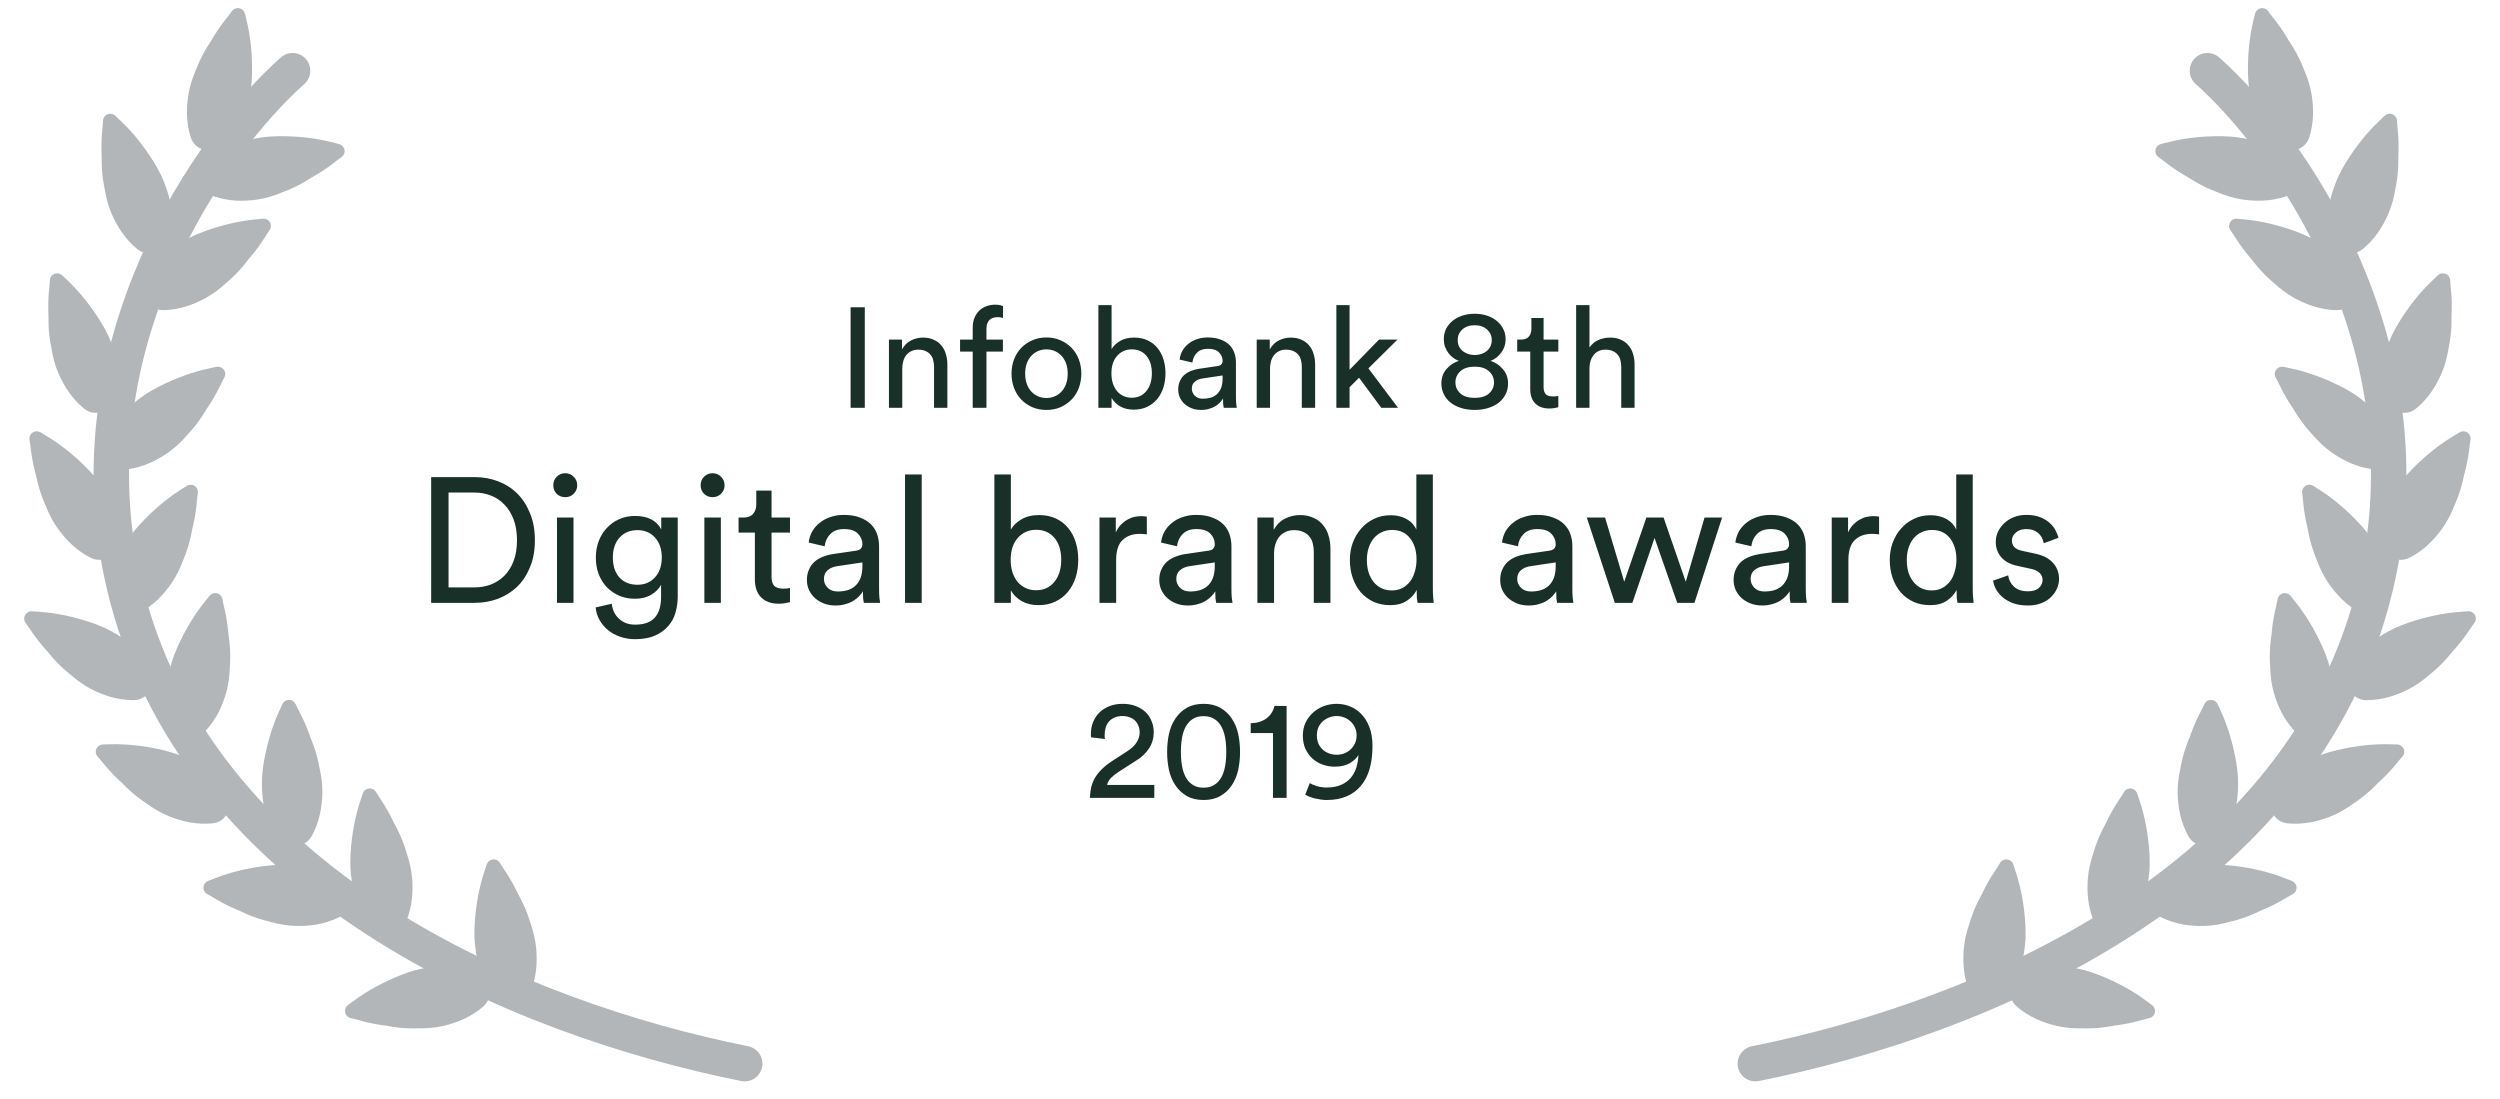
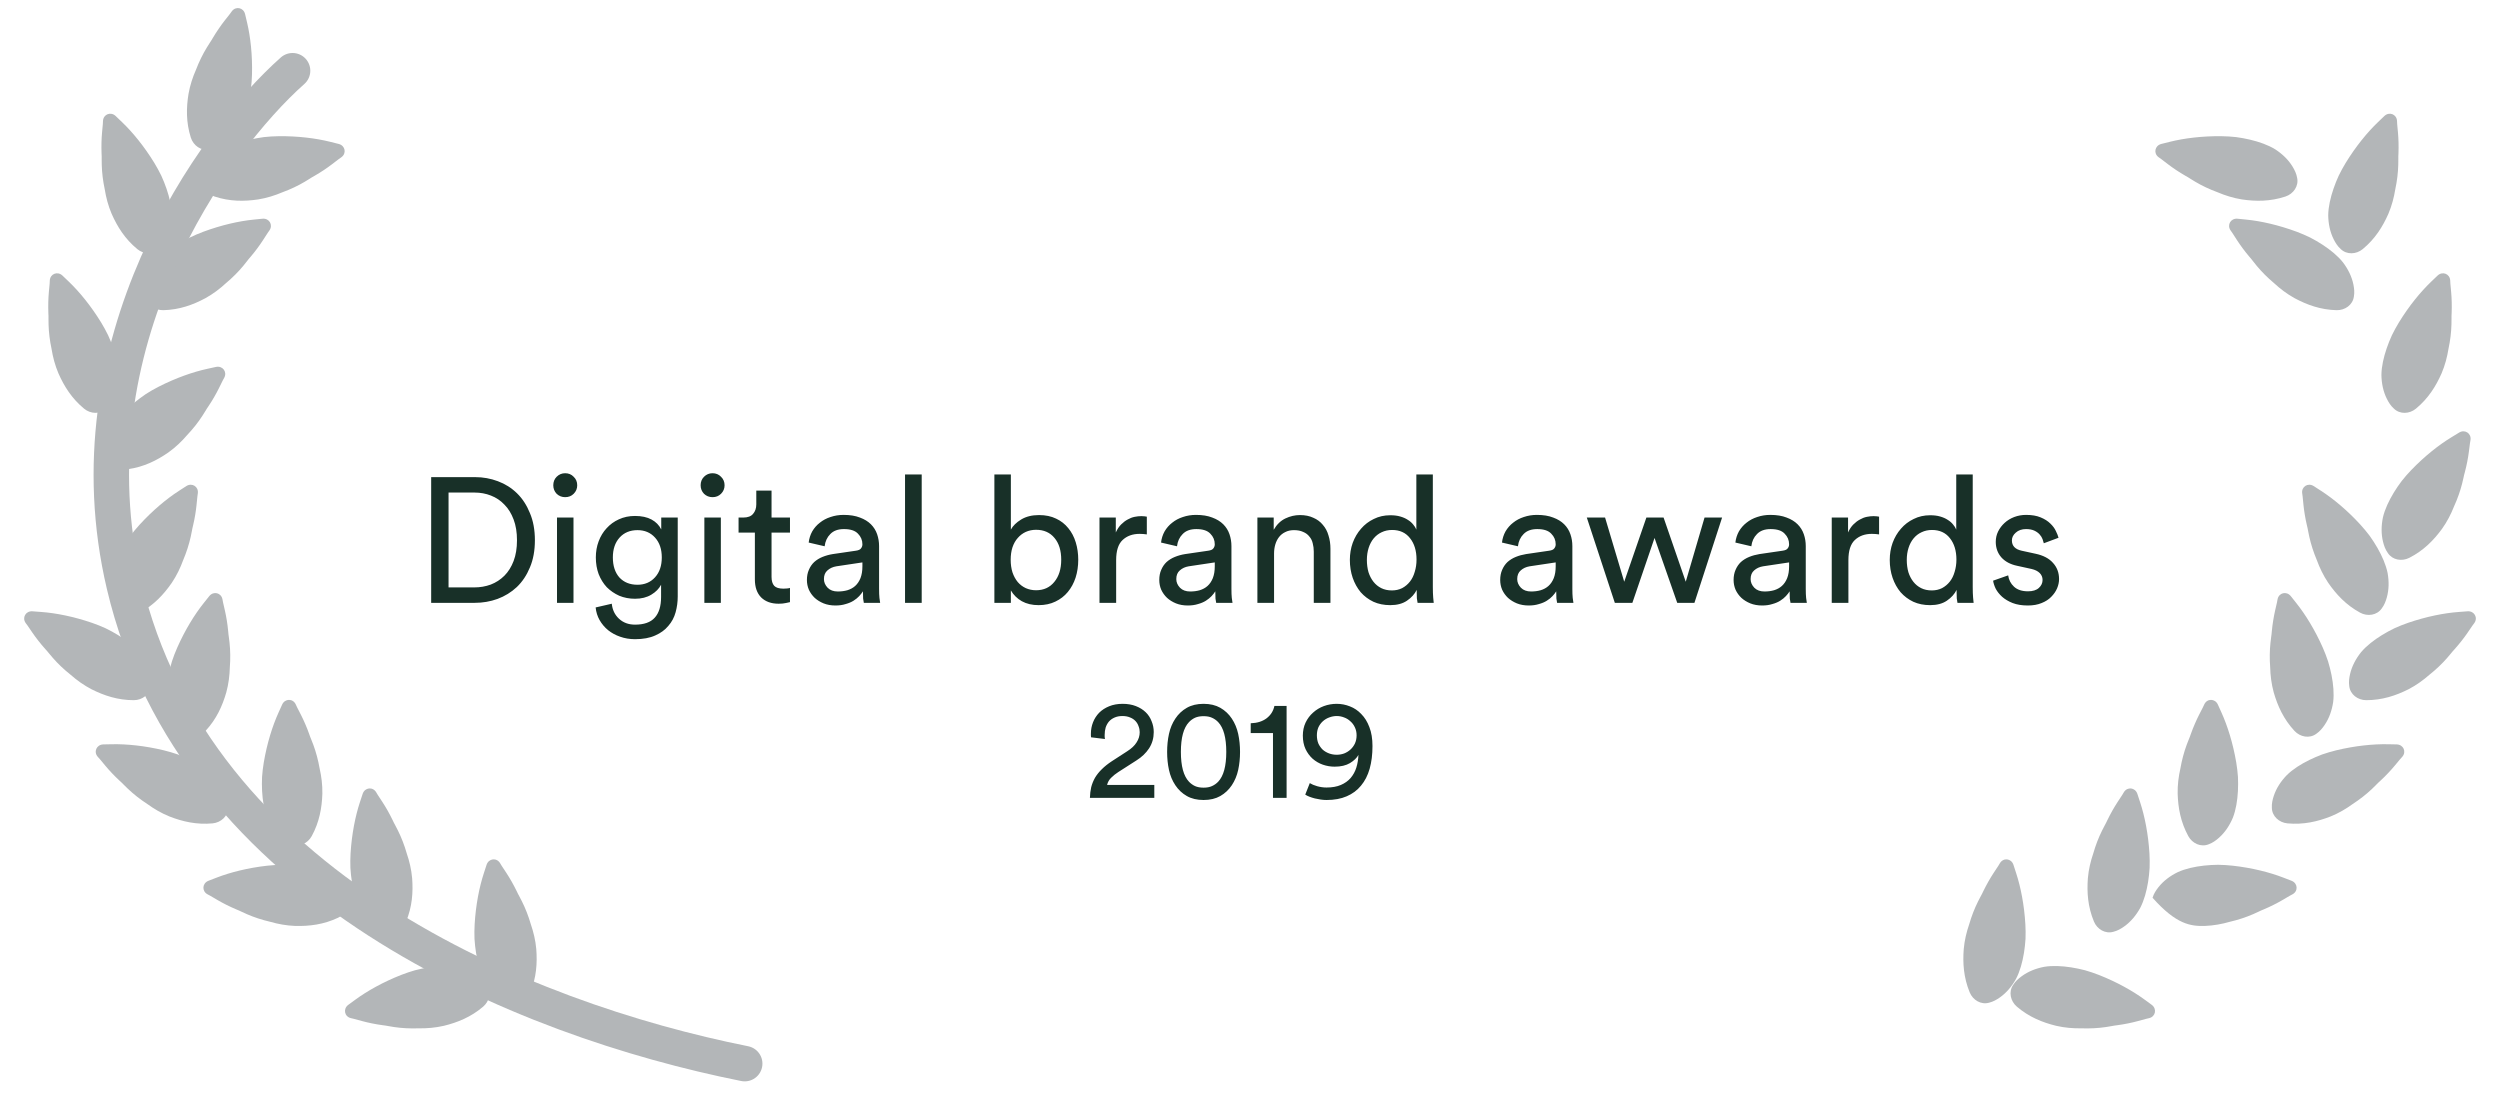
<svg xmlns="http://www.w3.org/2000/svg" width="141" height="62" viewBox="0 0 141 62" fill="none">
-   <path d="M47.974 23V17.328H48.774V23H47.974ZM50.888 23H50.136V19.152H50.872V19.704C51.011 19.464 51.187 19.293 51.4 19.192C51.613 19.091 51.832 19.04 52.056 19.04C52.285 19.04 52.485 19.08 52.656 19.16C52.832 19.235 52.976 19.341 53.088 19.48C53.205 19.613 53.291 19.773 53.344 19.96C53.403 20.147 53.432 20.347 53.432 20.56V23H52.68V20.688C52.68 20.555 52.664 20.429 52.632 20.312C52.605 20.195 52.555 20.093 52.48 20.008C52.411 19.917 52.317 19.848 52.2 19.8C52.088 19.747 51.949 19.72 51.784 19.72C51.635 19.72 51.504 19.749 51.392 19.808C51.28 19.861 51.187 19.936 51.112 20.032C51.037 20.128 50.981 20.24 50.944 20.368C50.907 20.496 50.888 20.632 50.888 20.776V23ZM55.636 19.832V23H54.86V19.832H54.148V19.152H54.86V18.504C54.86 18.291 54.892 18.101 54.956 17.936C55.026 17.771 55.116 17.632 55.228 17.52C55.346 17.408 55.479 17.325 55.628 17.272C55.783 17.213 55.948 17.184 56.124 17.184C56.252 17.184 56.354 17.195 56.428 17.216C56.508 17.237 56.556 17.253 56.572 17.264V17.936C56.551 17.925 56.514 17.915 56.46 17.904C56.412 17.893 56.34 17.888 56.244 17.888C56.18 17.888 56.111 17.899 56.036 17.92C55.967 17.936 55.9 17.968 55.836 18.016C55.778 18.064 55.73 18.131 55.692 18.216C55.655 18.301 55.636 18.411 55.636 18.544V19.152H56.564V19.832H55.636ZM59.019 22.448C59.178 22.448 59.331 22.419 59.474 22.36C59.618 22.301 59.746 22.213 59.858 22.096C59.971 21.979 60.059 21.835 60.123 21.664C60.187 21.493 60.218 21.296 60.218 21.072C60.218 20.848 60.187 20.653 60.123 20.488C60.059 20.317 59.971 20.173 59.858 20.056C59.746 19.939 59.618 19.851 59.474 19.792C59.331 19.733 59.178 19.704 59.019 19.704C58.858 19.704 58.706 19.733 58.562 19.792C58.419 19.851 58.291 19.939 58.178 20.056C58.066 20.173 57.978 20.317 57.914 20.488C57.85 20.653 57.819 20.848 57.819 21.072C57.819 21.296 57.85 21.493 57.914 21.664C57.978 21.835 58.066 21.979 58.178 22.096C58.291 22.213 58.419 22.301 58.562 22.36C58.706 22.419 58.858 22.448 59.019 22.448ZM59.019 19.032C59.306 19.032 59.571 19.085 59.81 19.192C60.05 19.293 60.258 19.435 60.434 19.616C60.611 19.797 60.746 20.013 60.843 20.264C60.938 20.509 60.986 20.779 60.986 21.072C60.986 21.365 60.938 21.637 60.843 21.888C60.746 22.139 60.611 22.355 60.434 22.536C60.258 22.717 60.05 22.861 59.81 22.968C59.571 23.069 59.306 23.12 59.019 23.12C58.73 23.12 58.467 23.069 58.227 22.968C57.986 22.861 57.779 22.717 57.602 22.536C57.426 22.355 57.291 22.139 57.194 21.888C57.099 21.637 57.05 21.365 57.05 21.072C57.05 20.779 57.099 20.509 57.194 20.264C57.291 20.013 57.426 19.797 57.602 19.616C57.779 19.435 57.986 19.293 58.227 19.192C58.467 19.085 58.73 19.032 59.019 19.032ZM61.949 23V17.208H62.693V19.696C62.783 19.525 62.938 19.373 63.157 19.24C63.375 19.107 63.645 19.04 63.965 19.04C64.258 19.04 64.514 19.093 64.733 19.2C64.951 19.301 65.135 19.445 65.285 19.632C65.434 19.813 65.546 20.027 65.621 20.272C65.695 20.517 65.733 20.779 65.733 21.056C65.733 21.344 65.693 21.613 65.613 21.864C65.533 22.109 65.415 22.325 65.261 22.512C65.111 22.693 64.925 22.837 64.701 22.944C64.482 23.051 64.229 23.104 63.941 23.104C63.653 23.104 63.402 23.045 63.189 22.928C62.981 22.811 62.815 22.648 62.693 22.44V23H61.949ZM64.965 21.056C64.965 20.64 64.863 20.312 64.661 20.072C64.458 19.827 64.181 19.704 63.829 19.704C63.663 19.704 63.509 19.736 63.365 19.8C63.226 19.864 63.106 19.955 63.005 20.072C62.903 20.184 62.823 20.325 62.765 20.496C62.711 20.661 62.685 20.848 62.685 21.056C62.685 21.264 62.711 21.453 62.765 21.624C62.823 21.795 62.903 21.941 63.005 22.064C63.106 22.181 63.226 22.272 63.365 22.336C63.509 22.4 63.663 22.432 63.829 22.432C64.175 22.432 64.45 22.307 64.653 22.056C64.861 21.805 64.965 21.472 64.965 21.056ZM66.451 21.968C66.451 21.797 66.48 21.645 66.539 21.512C66.597 21.373 66.677 21.256 66.779 21.16C66.885 21.064 67.011 20.987 67.155 20.928C67.299 20.869 67.453 20.827 67.619 20.8L68.659 20.648C68.776 20.632 68.853 20.597 68.891 20.544C68.933 20.491 68.955 20.429 68.955 20.36C68.955 20.173 68.888 20.013 68.755 19.88C68.627 19.741 68.416 19.672 68.123 19.672C67.856 19.672 67.651 19.747 67.507 19.896C67.363 20.04 67.277 20.224 67.251 20.448L66.531 20.28C66.552 20.099 66.605 19.931 66.691 19.776C66.781 19.621 66.896 19.491 67.035 19.384C67.173 19.272 67.333 19.187 67.515 19.128C67.701 19.064 67.899 19.032 68.107 19.032C68.395 19.032 68.64 19.072 68.843 19.152C69.045 19.227 69.211 19.328 69.339 19.456C69.467 19.584 69.56 19.733 69.619 19.904C69.677 20.075 69.707 20.253 69.707 20.44V22.368C69.707 22.539 69.712 22.675 69.723 22.776C69.733 22.877 69.744 22.952 69.755 23H69.019C69.008 22.952 68.997 22.888 68.987 22.808C68.981 22.728 68.979 22.619 68.979 22.48C68.936 22.549 68.88 22.621 68.811 22.696C68.741 22.771 68.656 22.84 68.555 22.904C68.453 22.968 68.333 23.019 68.195 23.056C68.061 23.099 67.909 23.12 67.739 23.12C67.541 23.12 67.363 23.088 67.203 23.024C67.048 22.96 66.915 22.877 66.803 22.776C66.691 22.669 66.603 22.547 66.539 22.408C66.48 22.269 66.451 22.123 66.451 21.968ZM67.843 22.488C67.997 22.488 68.141 22.469 68.275 22.432C68.413 22.389 68.531 22.325 68.627 22.24C68.728 22.149 68.808 22.032 68.867 21.888C68.925 21.739 68.955 21.56 68.955 21.352V21.176L67.779 21.352C67.619 21.379 67.485 21.44 67.379 21.536C67.272 21.627 67.219 21.757 67.219 21.928C67.219 22.072 67.275 22.203 67.387 22.32C67.499 22.432 67.651 22.488 67.843 22.488ZM71.63 23H70.878V19.152H71.614V19.704C71.753 19.464 71.929 19.293 72.142 19.192C72.356 19.091 72.574 19.04 72.798 19.04C73.028 19.04 73.228 19.08 73.398 19.16C73.574 19.235 73.718 19.341 73.83 19.48C73.948 19.613 74.033 19.773 74.086 19.96C74.145 20.147 74.174 20.347 74.174 20.56V23H73.422V20.688C73.422 20.555 73.406 20.429 73.374 20.312C73.348 20.195 73.297 20.093 73.222 20.008C73.153 19.917 73.06 19.848 72.942 19.8C72.83 19.747 72.692 19.72 72.526 19.72C72.377 19.72 72.246 19.749 72.134 19.808C72.022 19.861 71.929 19.936 71.854 20.032C71.78 20.128 71.724 20.24 71.686 20.368C71.649 20.496 71.63 20.632 71.63 20.776V23ZM77.178 20.776L78.85 23H77.906L76.65 21.304L76.115 21.84V23H75.371V17.208H76.115V20.856L77.778 19.152H78.819L77.178 20.776ZM83.174 20.024C83.451 20.019 83.68 19.941 83.862 19.792C84.043 19.637 84.134 19.432 84.134 19.176C84.134 18.941 84.046 18.744 83.87 18.584C83.699 18.424 83.467 18.344 83.174 18.344C82.88 18.344 82.646 18.424 82.47 18.584C82.299 18.744 82.214 18.941 82.214 19.176C82.214 19.432 82.304 19.637 82.486 19.792C82.667 19.941 82.896 20.019 83.174 20.024ZM83.174 22.44C83.526 22.44 83.795 22.357 83.982 22.192C84.168 22.021 84.262 21.813 84.262 21.568C84.262 21.317 84.166 21.107 83.974 20.936C83.787 20.765 83.52 20.68 83.174 20.68C82.827 20.68 82.558 20.765 82.366 20.936C82.179 21.107 82.086 21.317 82.086 21.568C82.086 21.813 82.179 22.021 82.366 22.192C82.552 22.357 82.822 22.44 83.174 22.44ZM83.174 23.12C82.875 23.12 82.608 23.08 82.374 23C82.144 22.925 81.95 22.821 81.79 22.688C81.63 22.555 81.507 22.397 81.422 22.216C81.336 22.035 81.294 21.84 81.294 21.632C81.294 21.312 81.387 21.043 81.574 20.824C81.766 20.6 82 20.443 82.278 20.352C82.16 20.309 82.048 20.248 81.942 20.168C81.84 20.088 81.752 19.997 81.678 19.896C81.603 19.789 81.542 19.672 81.494 19.544C81.451 19.416 81.43 19.28 81.43 19.136C81.43 18.923 81.472 18.728 81.558 18.552C81.648 18.376 81.771 18.224 81.926 18.096C82.086 17.968 82.27 17.869 82.478 17.8C82.691 17.731 82.923 17.696 83.174 17.696C83.419 17.696 83.648 17.731 83.862 17.8C84.075 17.869 84.259 17.968 84.414 18.096C84.574 18.224 84.696 18.376 84.782 18.552C84.872 18.728 84.918 18.923 84.918 19.136C84.918 19.419 84.835 19.669 84.67 19.888C84.51 20.107 84.31 20.261 84.07 20.352C84.347 20.443 84.579 20.6 84.766 20.824C84.958 21.043 85.054 21.312 85.054 21.632C85.054 21.84 85.011 22.035 84.926 22.216C84.84 22.397 84.718 22.555 84.558 22.688C84.398 22.821 84.2 22.925 83.966 23C83.736 23.08 83.472 23.12 83.174 23.12ZM87.058 19.152H87.89V19.832H87.058V21.832C87.058 22.008 87.098 22.141 87.178 22.232C87.258 22.317 87.397 22.36 87.594 22.36C87.642 22.36 87.695 22.357 87.754 22.352C87.813 22.347 87.858 22.339 87.89 22.328V22.968C87.858 22.979 87.797 22.992 87.706 23.008C87.615 23.029 87.506 23.04 87.378 23.04C87.047 23.04 86.786 22.947 86.594 22.76C86.402 22.568 86.306 22.296 86.306 21.944V19.832H85.57V19.152H85.778C85.986 19.152 86.135 19.096 86.226 18.984C86.322 18.872 86.37 18.731 86.37 18.56V17.936H87.058V19.152ZM89.646 23H88.894V17.208H89.646V19.6C89.785 19.397 89.958 19.253 90.166 19.168C90.374 19.083 90.59 19.04 90.814 19.04C91.043 19.04 91.243 19.08 91.414 19.16C91.59 19.235 91.734 19.341 91.846 19.48C91.963 19.613 92.049 19.773 92.102 19.96C92.161 20.147 92.19 20.347 92.19 20.56V23H91.438V20.688C91.438 20.555 91.422 20.429 91.39 20.312C91.363 20.195 91.313 20.093 91.238 20.008C91.169 19.917 91.075 19.848 90.958 19.8C90.846 19.747 90.707 19.72 90.542 19.72C90.398 19.72 90.27 19.747 90.158 19.8C90.051 19.853 89.961 19.925 89.886 20.016C89.811 20.107 89.753 20.213 89.71 20.336C89.673 20.459 89.651 20.592 89.646 20.736V23Z" fill="#183028" />
  <path d="M61.535 41.584C61.53 41.547 61.527 41.512 61.527 41.48C61.527 41.443 61.527 41.408 61.527 41.376C61.527 41.152 61.567 40.939 61.647 40.736C61.727 40.533 61.842 40.355 61.991 40.2C62.146 40.045 62.335 39.923 62.559 39.832C62.783 39.741 63.037 39.696 63.319 39.696C63.597 39.696 63.845 39.739 64.063 39.824C64.282 39.909 64.466 40.024 64.615 40.168C64.765 40.312 64.877 40.483 64.951 40.68C65.031 40.872 65.071 41.075 65.071 41.288C65.071 41.629 64.983 41.936 64.807 42.208C64.631 42.475 64.394 42.701 64.095 42.888L63.071 43.544C62.922 43.64 62.789 43.747 62.671 43.864C62.554 43.976 62.477 44.112 62.439 44.272H65.103V45H61.471C61.477 44.787 61.501 44.587 61.543 44.4C61.591 44.213 61.663 44.035 61.759 43.864C61.861 43.693 61.989 43.533 62.143 43.384C62.298 43.229 62.485 43.08 62.703 42.936L63.567 42.376C63.813 42.221 63.991 42.053 64.103 41.872C64.221 41.691 64.279 41.499 64.279 41.296C64.279 41.179 64.258 41.067 64.215 40.96C64.178 40.848 64.119 40.749 64.039 40.664C63.959 40.579 63.858 40.512 63.735 40.464C63.613 40.411 63.469 40.384 63.303 40.384C63.133 40.384 62.983 40.413 62.855 40.472C62.733 40.525 62.629 40.6 62.543 40.696C62.463 40.792 62.402 40.904 62.359 41.032C62.322 41.16 62.303 41.299 62.303 41.448C62.303 41.485 62.303 41.523 62.303 41.56C62.309 41.597 62.314 41.637 62.319 41.68L61.535 41.584ZM66.602 42.408C66.602 43.208 66.754 43.768 67.058 44.088C67.159 44.195 67.274 44.277 67.402 44.336C67.535 44.395 67.695 44.424 67.882 44.424C68.068 44.424 68.226 44.395 68.354 44.336C68.487 44.277 68.604 44.195 68.706 44.088C69.01 43.768 69.162 43.208 69.162 42.408C69.162 41.608 69.01 41.048 68.706 40.728C68.604 40.621 68.487 40.539 68.354 40.48C68.226 40.421 68.068 40.392 67.882 40.392C67.695 40.392 67.535 40.421 67.402 40.48C67.274 40.539 67.159 40.621 67.058 40.728C66.754 41.048 66.602 41.608 66.602 42.408ZM65.826 42.408C65.826 42.051 65.86 41.712 65.93 41.392C65.999 41.072 66.119 40.784 66.29 40.528C66.46 40.272 66.676 40.069 66.938 39.92C67.199 39.771 67.514 39.696 67.882 39.696C68.25 39.696 68.564 39.771 68.826 39.92C69.087 40.069 69.303 40.272 69.474 40.528C69.644 40.784 69.764 41.072 69.834 41.392C69.903 41.712 69.938 42.051 69.938 42.408C69.938 42.765 69.903 43.104 69.834 43.424C69.764 43.744 69.644 44.032 69.474 44.288C69.303 44.544 69.087 44.747 68.826 44.896C68.564 45.045 68.25 45.12 67.882 45.12C67.514 45.12 67.199 45.045 66.938 44.896C66.676 44.747 66.46 44.544 66.29 44.288C66.119 44.032 65.999 43.744 65.93 43.424C65.86 43.104 65.826 42.765 65.826 42.408ZM71.796 45V41.344H70.54V40.792C70.903 40.781 71.201 40.688 71.436 40.512C71.671 40.331 71.817 40.099 71.876 39.816H72.564V45H71.796ZM73.872 44.168C73.984 44.237 74.126 44.296 74.296 44.344C74.472 44.392 74.645 44.416 74.816 44.416C75.131 44.416 75.4 44.368 75.624 44.272C75.848 44.176 76.032 44.045 76.176 43.88C76.32 43.709 76.427 43.515 76.496 43.296C76.566 43.072 76.606 42.832 76.616 42.576C76.525 42.747 76.365 42.901 76.136 43.04C75.912 43.173 75.624 43.24 75.272 43.24C75.048 43.24 74.827 43.203 74.608 43.128C74.395 43.053 74.203 42.941 74.032 42.792C73.867 42.643 73.734 42.461 73.632 42.248C73.531 42.029 73.48 41.776 73.48 41.488C73.48 41.221 73.531 40.979 73.632 40.76C73.739 40.536 73.88 40.347 74.056 40.192C74.232 40.032 74.435 39.909 74.664 39.824C74.894 39.739 75.136 39.696 75.392 39.696C75.648 39.696 75.896 39.744 76.136 39.84C76.376 39.931 76.59 40.075 76.776 40.272C76.968 40.464 77.12 40.709 77.232 41.008C77.35 41.307 77.408 41.664 77.408 42.08C77.408 42.555 77.355 42.981 77.248 43.36C77.141 43.733 76.979 44.051 76.76 44.312C76.547 44.573 76.278 44.773 75.952 44.912C75.632 45.051 75.254 45.12 74.816 45.12C74.715 45.12 74.608 45.112 74.496 45.096C74.384 45.08 74.272 45.059 74.16 45.032C74.053 45.005 73.952 44.973 73.856 44.936C73.76 44.899 73.68 44.859 73.616 44.816L73.872 44.168ZM76.512 41.472C76.512 41.307 76.48 41.157 76.416 41.024C76.352 40.885 76.267 40.771 76.16 40.68C76.059 40.584 75.942 40.512 75.808 40.464C75.675 40.411 75.536 40.384 75.392 40.384C75.248 40.384 75.107 40.411 74.968 40.464C74.835 40.512 74.715 40.584 74.608 40.68C74.507 40.771 74.424 40.883 74.36 41.016C74.302 41.149 74.272 41.301 74.272 41.472C74.272 41.648 74.302 41.805 74.36 41.944C74.424 42.077 74.507 42.192 74.608 42.288C74.715 42.379 74.835 42.448 74.968 42.496C75.102 42.544 75.243 42.568 75.392 42.568C75.536 42.568 75.675 42.544 75.808 42.496C75.942 42.443 76.059 42.371 76.16 42.28C76.267 42.184 76.352 42.069 76.416 41.936C76.48 41.797 76.512 41.643 76.512 41.472Z" fill="#183028" />
  <path d="M26.748 33.13C27.075 33.13 27.385 33.077 27.678 32.97C27.971 32.857 28.228 32.69 28.448 32.47C28.668 32.25 28.841 31.973 28.968 31.64C29.095 31.307 29.158 30.917 29.158 30.47C29.158 30.023 29.095 29.633 28.968 29.3C28.841 28.96 28.668 28.68 28.448 28.46C28.235 28.233 27.981 28.063 27.688 27.95C27.401 27.837 27.095 27.78 26.768 27.78H25.298V33.13H26.748ZM24.318 34V26.91H26.798C27.245 26.91 27.671 26.987 28.078 27.14C28.491 27.293 28.851 27.52 29.158 27.82C29.465 28.12 29.708 28.493 29.888 28.94C30.075 29.38 30.168 29.89 30.168 30.47C30.168 31.05 30.075 31.56 29.888 32C29.708 32.44 29.461 32.81 29.148 33.11C28.835 33.403 28.471 33.627 28.058 33.78C27.651 33.927 27.225 34 26.778 34H24.318ZM31.415 34V29.19H32.345V34H31.415ZM31.205 27.37C31.205 27.177 31.269 27.017 31.395 26.89C31.529 26.757 31.689 26.69 31.875 26.69C32.069 26.69 32.229 26.757 32.355 26.89C32.489 27.017 32.555 27.177 32.555 27.37C32.555 27.557 32.489 27.717 32.355 27.85C32.229 27.977 32.069 28.04 31.875 28.04C31.689 28.04 31.529 27.977 31.395 27.85C31.269 27.717 31.205 27.557 31.205 27.37ZM34.505 34.05C34.538 34.39 34.671 34.67 34.904 34.89C35.145 35.117 35.448 35.23 35.815 35.23C36.321 35.23 36.691 35.1 36.925 34.84C37.164 34.58 37.285 34.19 37.285 33.67V32.98C37.171 33.2 36.988 33.387 36.734 33.54C36.481 33.693 36.175 33.77 35.815 33.77C35.495 33.77 35.198 33.713 34.925 33.6C34.658 33.48 34.425 33.32 34.224 33.12C34.031 32.913 33.878 32.667 33.764 32.38C33.658 32.093 33.605 31.78 33.605 31.44C33.605 31.113 33.658 30.81 33.764 30.53C33.871 30.243 34.021 29.997 34.215 29.79C34.408 29.577 34.638 29.41 34.904 29.29C35.178 29.163 35.481 29.1 35.815 29.1C36.188 29.1 36.498 29.167 36.745 29.3C36.991 29.433 37.175 29.62 37.294 29.86V29.19H38.224V33.64C38.224 33.947 38.184 34.243 38.105 34.53C38.025 34.823 37.888 35.08 37.694 35.3C37.508 35.527 37.261 35.707 36.955 35.84C36.648 35.98 36.268 36.05 35.815 36.05C35.514 36.05 35.234 36.003 34.974 35.91C34.721 35.823 34.495 35.7 34.294 35.54C34.101 35.38 33.941 35.19 33.815 34.97C33.694 34.757 33.621 34.52 33.594 34.26L34.505 34.05ZM35.955 32.98C36.361 32.98 36.691 32.84 36.944 32.56C37.198 32.28 37.325 31.907 37.325 31.44C37.325 30.973 37.198 30.6 36.944 30.32C36.691 30.04 36.361 29.9 35.955 29.9C35.535 29.9 35.198 30.04 34.944 30.32C34.691 30.6 34.565 30.973 34.565 31.44C34.565 31.913 34.688 32.29 34.934 32.57C35.188 32.843 35.528 32.98 35.955 32.98ZM39.726 34V29.19H40.656V34H39.726ZM39.516 27.37C39.516 27.177 39.579 27.017 39.706 26.89C39.839 26.757 39.999 26.69 40.186 26.69C40.379 26.69 40.539 26.757 40.666 26.89C40.799 27.017 40.866 27.177 40.866 27.37C40.866 27.557 40.799 27.717 40.666 27.85C40.539 27.977 40.379 28.04 40.186 28.04C39.999 28.04 39.839 27.977 39.706 27.85C39.579 27.717 39.516 27.557 39.516 27.37ZM43.515 29.19H44.555V30.04H43.515V32.54C43.515 32.76 43.565 32.927 43.665 33.04C43.765 33.147 43.938 33.2 44.185 33.2C44.245 33.2 44.312 33.197 44.385 33.19C44.458 33.183 44.515 33.173 44.555 33.16V33.96C44.515 33.973 44.438 33.99 44.325 34.01C44.212 34.037 44.075 34.05 43.915 34.05C43.502 34.05 43.175 33.933 42.935 33.7C42.695 33.46 42.575 33.12 42.575 32.68V30.04H41.655V29.19H41.915C42.175 29.19 42.362 29.12 42.475 28.98C42.595 28.84 42.655 28.663 42.655 28.45V27.67H43.515V29.19ZM45.51 32.71C45.51 32.497 45.546 32.307 45.62 32.14C45.693 31.967 45.793 31.82 45.92 31.7C46.053 31.58 46.21 31.483 46.39 31.41C46.57 31.337 46.763 31.283 46.97 31.25L48.27 31.06C48.416 31.04 48.513 30.997 48.56 30.93C48.613 30.863 48.64 30.787 48.64 30.7C48.64 30.467 48.556 30.267 48.39 30.1C48.23 29.927 47.966 29.84 47.6 29.84C47.266 29.84 47.01 29.933 46.83 30.12C46.65 30.3 46.543 30.53 46.51 30.81L45.61 30.6C45.636 30.373 45.703 30.163 45.81 29.97C45.923 29.777 46.066 29.613 46.24 29.48C46.413 29.34 46.613 29.233 46.84 29.16C47.073 29.08 47.32 29.04 47.58 29.04C47.94 29.04 48.246 29.09 48.5 29.19C48.753 29.283 48.96 29.41 49.12 29.57C49.28 29.73 49.396 29.917 49.47 30.13C49.543 30.343 49.58 30.567 49.58 30.8V33.21C49.58 33.423 49.586 33.593 49.6 33.72C49.613 33.847 49.626 33.94 49.64 34H48.72C48.706 33.94 48.693 33.86 48.68 33.76C48.673 33.66 48.67 33.523 48.67 33.35C48.616 33.437 48.546 33.527 48.46 33.62C48.373 33.713 48.266 33.8 48.14 33.88C48.013 33.96 47.863 34.023 47.69 34.07C47.523 34.123 47.333 34.15 47.12 34.15C46.873 34.15 46.65 34.11 46.45 34.03C46.256 33.95 46.09 33.847 45.95 33.72C45.81 33.587 45.7 33.433 45.62 33.26C45.546 33.087 45.51 32.903 45.51 32.71ZM47.25 33.36C47.443 33.36 47.623 33.337 47.79 33.29C47.963 33.237 48.11 33.157 48.23 33.05C48.356 32.937 48.456 32.79 48.53 32.61C48.603 32.423 48.64 32.2 48.64 31.94V31.72L47.17 31.94C46.97 31.973 46.803 32.05 46.67 32.17C46.536 32.283 46.47 32.447 46.47 32.66C46.47 32.84 46.54 33.003 46.68 33.15C46.82 33.29 47.01 33.36 47.25 33.36ZM51.044 34V26.76H51.984V34H51.044ZM56.083 34V26.76H57.013V29.87C57.127 29.657 57.32 29.467 57.593 29.3C57.867 29.133 58.203 29.05 58.603 29.05C58.97 29.05 59.29 29.117 59.563 29.25C59.837 29.377 60.066 29.557 60.253 29.79C60.44 30.017 60.58 30.283 60.673 30.59C60.767 30.897 60.813 31.223 60.813 31.57C60.813 31.93 60.763 32.267 60.663 32.58C60.563 32.887 60.416 33.157 60.223 33.39C60.036 33.617 59.803 33.797 59.523 33.93C59.25 34.063 58.933 34.13 58.573 34.13C58.213 34.13 57.9 34.057 57.633 33.91C57.373 33.763 57.166 33.56 57.013 33.3V34H56.083ZM59.853 31.57C59.853 31.05 59.727 30.64 59.473 30.34C59.22 30.033 58.873 29.88 58.433 29.88C58.227 29.88 58.033 29.92 57.853 30C57.68 30.08 57.53 30.193 57.403 30.34C57.276 30.48 57.176 30.657 57.103 30.87C57.036 31.077 57.003 31.31 57.003 31.57C57.003 31.83 57.036 32.067 57.103 32.28C57.176 32.493 57.276 32.677 57.403 32.83C57.53 32.977 57.68 33.09 57.853 33.17C58.033 33.25 58.227 33.29 58.433 33.29C58.867 33.29 59.21 33.133 59.463 32.82C59.723 32.507 59.853 32.09 59.853 31.57ZM64.681 30.14C64.541 30.12 64.404 30.11 64.271 30.11C63.878 30.11 63.558 30.227 63.311 30.46C63.071 30.687 62.951 31.063 62.951 31.59V34H62.011V29.19H62.931V30.03C63.018 29.843 63.118 29.693 63.231 29.58C63.351 29.46 63.474 29.367 63.601 29.3C63.728 29.227 63.858 29.177 63.991 29.15C64.124 29.123 64.251 29.11 64.371 29.11C64.438 29.11 64.498 29.113 64.551 29.12C64.611 29.127 64.654 29.133 64.681 29.14V30.14ZM65.383 32.71C65.383 32.497 65.419 32.307 65.493 32.14C65.566 31.967 65.666 31.82 65.793 31.7C65.926 31.58 66.083 31.483 66.263 31.41C66.443 31.337 66.636 31.283 66.843 31.25L68.143 31.06C68.29 31.04 68.386 30.997 68.433 30.93C68.486 30.863 68.513 30.787 68.513 30.7C68.513 30.467 68.43 30.267 68.263 30.1C68.103 29.927 67.84 29.84 67.473 29.84C67.139 29.84 66.883 29.933 66.703 30.12C66.523 30.3 66.416 30.53 66.383 30.81L65.483 30.6C65.51 30.373 65.576 30.163 65.683 29.97C65.796 29.777 65.939 29.613 66.113 29.48C66.286 29.34 66.486 29.233 66.713 29.16C66.946 29.08 67.193 29.04 67.453 29.04C67.813 29.04 68.12 29.09 68.373 29.19C68.626 29.283 68.833 29.41 68.993 29.57C69.153 29.73 69.269 29.917 69.343 30.13C69.416 30.343 69.453 30.567 69.453 30.8V33.21C69.453 33.423 69.46 33.593 69.473 33.72C69.486 33.847 69.499 33.94 69.513 34H68.593C68.579 33.94 68.566 33.86 68.553 33.76C68.546 33.66 68.543 33.523 68.543 33.35C68.49 33.437 68.419 33.527 68.333 33.62C68.246 33.713 68.139 33.8 68.013 33.88C67.886 33.96 67.736 34.023 67.563 34.07C67.396 34.123 67.206 34.15 66.993 34.15C66.746 34.15 66.523 34.11 66.323 34.03C66.129 33.95 65.963 33.847 65.823 33.72C65.683 33.587 65.573 33.433 65.493 33.26C65.419 33.087 65.383 32.903 65.383 32.71ZM67.123 33.36C67.316 33.36 67.496 33.337 67.663 33.29C67.836 33.237 67.983 33.157 68.103 33.05C68.23 32.937 68.329 32.79 68.403 32.61C68.476 32.423 68.513 32.2 68.513 31.94V31.72L67.043 31.94C66.843 31.973 66.676 32.05 66.543 32.17C66.409 32.283 66.343 32.447 66.343 32.66C66.343 32.84 66.413 33.003 66.553 33.15C66.693 33.29 66.883 33.36 67.123 33.36ZM71.857 34H70.917V29.19H71.837V29.88C72.01 29.58 72.231 29.367 72.497 29.24C72.764 29.113 73.037 29.05 73.317 29.05C73.604 29.05 73.854 29.1 74.067 29.2C74.287 29.293 74.467 29.427 74.607 29.6C74.754 29.767 74.861 29.967 74.927 30.2C75.001 30.433 75.037 30.683 75.037 30.95V34H74.097V31.11C74.097 30.943 74.077 30.787 74.037 30.64C74.004 30.493 73.941 30.367 73.847 30.26C73.76 30.147 73.644 30.06 73.497 30C73.357 29.933 73.184 29.9 72.977 29.9C72.79 29.9 72.627 29.937 72.487 30.01C72.347 30.077 72.231 30.17 72.137 30.29C72.044 30.41 71.974 30.55 71.927 30.71C71.88 30.87 71.857 31.04 71.857 31.22V34ZM77.092 31.58C77.092 31.827 77.122 32.057 77.182 32.27C77.249 32.477 77.342 32.657 77.462 32.81C77.582 32.963 77.729 33.083 77.902 33.17C78.076 33.257 78.276 33.3 78.502 33.3C78.716 33.3 78.909 33.257 79.082 33.17C79.256 33.077 79.402 32.953 79.522 32.8C79.642 32.647 79.732 32.463 79.792 32.25C79.859 32.037 79.892 31.807 79.892 31.56C79.892 31.06 79.769 30.657 79.522 30.35C79.282 30.043 78.946 29.89 78.512 29.89C78.299 29.89 78.102 29.933 77.922 30.02C77.749 30.1 77.599 30.217 77.472 30.37C77.352 30.517 77.259 30.693 77.192 30.9C77.126 31.107 77.092 31.333 77.092 31.58ZM79.902 33.27C79.789 33.503 79.606 33.707 79.352 33.88C79.106 34.047 78.792 34.13 78.412 34.13C78.059 34.13 77.742 34.067 77.462 33.94C77.182 33.807 76.942 33.627 76.742 33.4C76.549 33.167 76.399 32.897 76.292 32.59C76.186 32.277 76.132 31.94 76.132 31.58C76.132 31.24 76.186 30.92 76.292 30.62C76.406 30.313 76.562 30.047 76.762 29.82C76.962 29.587 77.202 29.403 77.482 29.27C77.762 29.13 78.072 29.06 78.412 29.06C78.626 29.06 78.812 29.083 78.972 29.13C79.139 29.177 79.282 29.24 79.402 29.32C79.522 29.393 79.622 29.48 79.702 29.58C79.782 29.673 79.842 29.77 79.882 29.87V26.76H80.812V33.11C80.812 33.343 80.819 33.54 80.832 33.7C80.846 33.86 80.856 33.96 80.862 34H79.952C79.939 33.947 79.926 33.863 79.912 33.75C79.906 33.63 79.902 33.497 79.902 33.35V33.27ZM84.611 32.71C84.611 32.497 84.648 32.307 84.721 32.14C84.795 31.967 84.895 31.82 85.021 31.7C85.155 31.58 85.311 31.483 85.491 31.41C85.671 31.337 85.865 31.283 86.071 31.25L87.371 31.06C87.518 31.04 87.615 30.997 87.661 30.93C87.715 30.863 87.741 30.787 87.741 30.7C87.741 30.467 87.658 30.267 87.491 30.1C87.331 29.927 87.068 29.84 86.701 29.84C86.368 29.84 86.111 29.933 85.931 30.12C85.751 30.3 85.645 30.53 85.611 30.81L84.711 30.6C84.738 30.373 84.805 30.163 84.911 29.97C85.025 29.777 85.168 29.613 85.341 29.48C85.515 29.34 85.715 29.233 85.941 29.16C86.175 29.08 86.421 29.04 86.681 29.04C87.041 29.04 87.348 29.09 87.601 29.19C87.855 29.283 88.061 29.41 88.221 29.57C88.381 29.73 88.498 29.917 88.571 30.13C88.645 30.343 88.681 30.567 88.681 30.8V33.21C88.681 33.423 88.688 33.593 88.701 33.72C88.715 33.847 88.728 33.94 88.741 34H87.821C87.808 33.94 87.795 33.86 87.781 33.76C87.775 33.66 87.771 33.523 87.771 33.35C87.718 33.437 87.648 33.527 87.561 33.62C87.475 33.713 87.368 33.8 87.241 33.88C87.115 33.96 86.965 34.023 86.791 34.07C86.625 34.123 86.435 34.15 86.221 34.15C85.975 34.15 85.751 34.11 85.551 34.03C85.358 33.95 85.191 33.847 85.051 33.72C84.911 33.587 84.801 33.433 84.721 33.26C84.648 33.087 84.611 32.903 84.611 32.71ZM86.351 33.36C86.545 33.36 86.725 33.337 86.891 33.29C87.065 33.237 87.211 33.157 87.331 33.05C87.458 32.937 87.558 32.79 87.631 32.61C87.705 32.423 87.741 32.2 87.741 31.94V31.72L86.271 31.94C86.071 31.973 85.905 32.05 85.771 32.17C85.638 32.283 85.571 32.447 85.571 32.66C85.571 32.84 85.641 33.003 85.781 33.15C85.921 33.29 86.111 33.36 86.351 33.36ZM93.826 29.19L95.076 32.81L96.136 29.19H97.126L95.566 34H94.596L93.316 30.34L92.066 34H91.076L89.496 29.19H90.526L91.606 32.81L92.856 29.19H93.826ZM97.775 32.71C97.775 32.497 97.812 32.307 97.885 32.14C97.959 31.967 98.059 31.82 98.185 31.7C98.319 31.58 98.475 31.483 98.655 31.41C98.835 31.337 99.029 31.283 99.235 31.25L100.535 31.06C100.682 31.04 100.779 30.997 100.825 30.93C100.879 30.863 100.905 30.787 100.905 30.7C100.905 30.467 100.822 30.267 100.655 30.1C100.495 29.927 100.232 29.84 99.865 29.84C99.532 29.84 99.275 29.933 99.095 30.12C98.915 30.3 98.809 30.53 98.775 30.81L97.875 30.6C97.902 30.373 97.969 30.163 98.075 29.97C98.189 29.777 98.332 29.613 98.505 29.48C98.679 29.34 98.879 29.233 99.105 29.16C99.339 29.08 99.585 29.04 99.845 29.04C100.205 29.04 100.512 29.09 100.765 29.19C101.019 29.283 101.225 29.41 101.385 29.57C101.545 29.73 101.662 29.917 101.735 30.13C101.809 30.343 101.845 30.567 101.845 30.8V33.21C101.845 33.423 101.852 33.593 101.865 33.72C101.879 33.847 101.892 33.94 101.905 34H100.985C100.972 33.94 100.959 33.86 100.945 33.76C100.939 33.66 100.935 33.523 100.935 33.35C100.882 33.437 100.812 33.527 100.725 33.62C100.639 33.713 100.532 33.8 100.405 33.88C100.279 33.96 100.129 34.023 99.955 34.07C99.789 34.123 99.599 34.15 99.385 34.15C99.139 34.15 98.915 34.11 98.715 34.03C98.522 33.95 98.355 33.847 98.215 33.72C98.075 33.587 97.965 33.433 97.885 33.26C97.812 33.087 97.775 32.903 97.775 32.71ZM99.515 33.36C99.709 33.36 99.889 33.337 100.055 33.29C100.229 33.237 100.375 33.157 100.495 33.05C100.622 32.937 100.722 32.79 100.795 32.61C100.869 32.423 100.905 32.2 100.905 31.94V31.72L99.435 31.94C99.235 31.973 99.069 32.05 98.935 32.17C98.802 32.283 98.735 32.447 98.735 32.66C98.735 32.84 98.805 33.003 98.945 33.15C99.085 33.29 99.275 33.36 99.515 33.36ZM105.98 30.14C105.84 30.12 105.703 30.11 105.57 30.11C105.176 30.11 104.856 30.227 104.61 30.46C104.37 30.687 104.25 31.063 104.25 31.59V34H103.31V29.19H104.23V30.03C104.316 29.843 104.416 29.693 104.53 29.58C104.65 29.46 104.773 29.367 104.9 29.3C105.026 29.227 105.156 29.177 105.29 29.15C105.423 29.123 105.55 29.11 105.67 29.11C105.736 29.11 105.796 29.113 105.85 29.12C105.91 29.127 105.953 29.133 105.98 29.14V30.14ZM107.542 31.58C107.542 31.827 107.572 32.057 107.632 32.27C107.698 32.477 107.792 32.657 107.912 32.81C108.032 32.963 108.178 33.083 108.352 33.17C108.525 33.257 108.725 33.3 108.952 33.3C109.165 33.3 109.358 33.257 109.532 33.17C109.705 33.077 109.852 32.953 109.972 32.8C110.092 32.647 110.182 32.463 110.242 32.25C110.308 32.037 110.342 31.807 110.342 31.56C110.342 31.06 110.218 30.657 109.972 30.35C109.732 30.043 109.395 29.89 108.962 29.89C108.748 29.89 108.552 29.933 108.372 30.02C108.198 30.1 108.048 30.217 107.922 30.37C107.802 30.517 107.708 30.693 107.642 30.9C107.575 31.107 107.542 31.333 107.542 31.58ZM110.352 33.27C110.238 33.503 110.055 33.707 109.802 33.88C109.555 34.047 109.242 34.13 108.862 34.13C108.508 34.13 108.192 34.067 107.912 33.94C107.632 33.807 107.392 33.627 107.192 33.4C106.998 33.167 106.848 32.897 106.742 32.59C106.635 32.277 106.582 31.94 106.582 31.58C106.582 31.24 106.635 30.92 106.742 30.62C106.855 30.313 107.012 30.047 107.212 29.82C107.412 29.587 107.652 29.403 107.932 29.27C108.212 29.13 108.522 29.06 108.862 29.06C109.075 29.06 109.262 29.083 109.422 29.13C109.588 29.177 109.732 29.24 109.852 29.32C109.972 29.393 110.072 29.48 110.152 29.58C110.232 29.673 110.292 29.77 110.332 29.87V26.76H111.262V33.11C111.262 33.343 111.268 33.54 111.282 33.7C111.295 33.86 111.305 33.96 111.312 34H110.402C110.388 33.947 110.375 33.863 110.362 33.75C110.355 33.63 110.352 33.497 110.352 33.35V33.27ZM113.261 32.45C113.294 32.703 113.404 32.917 113.591 33.09C113.777 33.263 114.041 33.35 114.381 33.35C114.647 33.35 114.851 33.287 114.991 33.16C115.131 33.033 115.201 32.883 115.201 32.71C115.201 32.557 115.147 32.427 115.041 32.32C114.934 32.213 114.781 32.137 114.581 32.09L113.761 31.91C113.381 31.83 113.084 31.67 112.871 31.43C112.664 31.19 112.561 30.9 112.561 30.56C112.561 30.353 112.604 30.16 112.691 29.98C112.784 29.793 112.907 29.63 113.061 29.49C113.214 29.35 113.394 29.24 113.601 29.16C113.814 29.08 114.037 29.04 114.271 29.04C114.597 29.04 114.871 29.087 115.091 29.18C115.317 29.273 115.501 29.39 115.641 29.53C115.781 29.663 115.884 29.803 115.951 29.95C116.024 30.097 116.074 30.223 116.101 30.33L115.271 30.64C115.257 30.58 115.234 30.503 115.201 30.41C115.167 30.317 115.114 30.23 115.041 30.15C114.967 30.063 114.867 29.99 114.741 29.93C114.614 29.87 114.457 29.84 114.271 29.84C114.031 29.84 113.837 29.907 113.691 30.04C113.544 30.167 113.471 30.313 113.471 30.48C113.471 30.787 113.654 30.98 114.021 31.06L114.801 31.23C115.241 31.323 115.571 31.497 115.791 31.75C116.017 31.997 116.131 32.3 116.131 32.66C116.131 32.833 116.094 33.007 116.021 33.18C115.947 33.353 115.837 33.513 115.691 33.66C115.551 33.807 115.371 33.923 115.151 34.01C114.931 34.103 114.671 34.15 114.371 34.15C114.037 34.15 113.751 34.103 113.511 34.01C113.277 33.917 113.081 33.8 112.921 33.66C112.767 33.52 112.647 33.37 112.561 33.21C112.481 33.043 112.431 32.89 112.411 32.75L113.261 32.45Z" fill="#183028" />
  <path d="M14.56 11.248C15.05 11.169 15.511 11.022 15.934 10.842C16.383 10.677 16.807 10.477 17.188 10.251C17.381 10.145 17.552 10.015 17.741 9.916C17.92 9.812 18.104 9.7 18.263 9.593C18.592 9.376 18.865 9.155 19.103 8.975C19.155 8.938 19.206 8.903 19.253 8.869C19.558 8.65 19.472 8.217 19.11 8.12C18.963 8.081 18.798 8.039 18.617 7.997C17.821 7.798 16.806 7.669 15.707 7.682C15.435 7.689 15.15 7.699 14.886 7.732C14.622 7.765 14.358 7.818 14.102 7.876C13.585 7.999 13.084 8.173 12.677 8.423C12.273 8.686 11.936 9.01 11.701 9.396C11.584 9.589 11.483 9.793 11.442 10.032C11.344 10.495 11.652 10.935 12.101 11.084C12.963 11.369 13.775 11.364 14.56 11.248Z" fill="#B3B6B8" />
  <path d="M10.632 5.296C10.717 4.807 10.87 4.348 11.056 3.928C11.227 3.481 11.433 3.06 11.664 2.682C11.773 2.491 11.905 2.321 12.007 2.134C12.114 1.956 12.228 1.773 12.338 1.617C12.559 1.29 12.783 1.02 12.967 0.785C13.004 0.733 13.04 0.683 13.075 0.636C13.298 0.335 13.729 0.426 13.821 0.789C13.859 0.937 13.898 1.103 13.938 1.284C14.126 2.083 14.241 3.099 14.213 4.199C14.201 4.47 14.188 4.755 14.151 5.018C14.115 5.282 14.058 5.546 13.997 5.801C13.867 6.316 13.686 6.814 13.43 7.218C13.161 7.619 12.832 7.951 12.443 8.18C12.248 8.295 12.044 8.393 11.804 8.43C11.339 8.522 10.904 8.208 10.761 7.757C10.489 6.892 10.505 6.08 10.632 5.296Z" fill="#B3B6B8" />
  <path d="M6.295 12.055C6.101 11.599 5.98 11.13 5.907 10.676C5.807 10.209 5.751 9.744 5.739 9.3C5.726 9.081 5.745 8.866 5.728 8.654C5.721 8.447 5.718 8.231 5.724 8.04C5.732 7.646 5.773 7.297 5.8 7C5.802 6.936 5.806 6.875 5.809 6.816C5.832 6.442 6.244 6.284 6.519 6.539C6.631 6.642 6.754 6.76 6.886 6.891C7.479 7.458 8.127 8.248 8.703 9.186C8.841 9.42 8.984 9.666 9.097 9.907C9.21 10.148 9.306 10.4 9.393 10.648C9.564 11.15 9.684 11.667 9.689 12.145C9.682 12.627 9.586 13.085 9.385 13.489C9.284 13.691 9.165 13.885 8.984 14.047C8.644 14.377 8.108 14.351 7.743 14.049C7.044 13.472 6.615 12.782 6.295 12.055Z" fill="#B3B6B8" />
  <path d="M3.295 21.055C3.101 20.599 2.98 20.13 2.907 19.676C2.807 19.209 2.751 18.744 2.739 18.3C2.726 18.081 2.745 17.866 2.728 17.654C2.721 17.447 2.718 17.231 2.724 17.04C2.732 16.646 2.773 16.297 2.8 15.999C2.802 15.936 2.806 15.875 2.809 15.816C2.832 15.442 3.244 15.284 3.519 15.539C3.631 15.642 3.754 15.76 3.886 15.89C4.479 16.458 5.127 17.248 5.703 18.186C5.841 18.42 5.984 18.666 6.097 18.907C6.21 19.148 6.306 19.4 6.393 19.648C6.564 20.15 6.684 20.667 6.689 21.145C6.682 21.627 6.586 22.085 6.385 22.489C6.284 22.692 6.165 22.885 5.984 23.047C5.644 23.377 5.108 23.351 4.743 23.049C4.044 22.472 3.615 21.782 3.295 21.055Z" fill="#B3B6B8" />
-   <path d="M3.27 29.827C2.983 29.423 2.763 28.992 2.594 28.564C2.396 28.129 2.24 27.687 2.133 27.257C2.073 27.045 2.045 26.832 1.983 26.628C1.931 26.427 1.881 26.218 1.846 26.03C1.769 25.643 1.734 25.294 1.695 24.997C1.684 24.935 1.674 24.874 1.665 24.816C1.607 24.446 1.975 24.203 2.298 24.392C2.43 24.469 2.576 24.557 2.732 24.657C3.434 25.083 4.238 25.714 5.002 26.506C5.187 26.704 5.381 26.914 5.543 27.125C5.705 27.335 5.853 27.561 5.992 27.784C6.267 28.238 6.495 28.716 6.604 29.182C6.701 29.654 6.707 30.122 6.597 30.56C6.542 30.779 6.468 30.994 6.326 31.191C6.066 31.587 5.537 31.677 5.115 31.461C4.307 31.049 3.74 30.467 3.27 29.827Z" fill="#B3B6B8" />
  <path d="M5.16 38.874C4.72 38.645 4.329 38.361 3.983 38.057C3.609 37.761 3.269 37.438 2.978 37.103C2.829 36.942 2.706 36.765 2.559 36.612C2.421 36.456 2.281 36.292 2.165 36.141C1.92 35.832 1.729 35.537 1.56 35.29C1.522 35.239 1.486 35.19 1.451 35.143C1.231 34.84 1.447 34.455 1.822 34.477C1.974 34.486 2.144 34.498 2.329 34.515C3.147 34.575 4.151 34.772 5.191 35.129C5.447 35.221 5.714 35.32 5.954 35.434C6.195 35.548 6.429 35.681 6.654 35.816C7.106 36.095 7.527 36.417 7.836 36.783C8.137 37.16 8.354 37.573 8.456 38.013C8.507 38.233 8.539 38.458 8.503 38.699C8.45 39.169 8.02 39.49 7.547 39.49C6.64 39.49 5.87 39.23 5.16 38.874Z" fill="#B3B6B8" />
  <path d="M9.557 46.049C9.098 45.863 8.681 45.617 8.309 45.347C7.908 45.086 7.54 44.797 7.218 44.492C7.054 44.345 6.916 44.18 6.754 44.041C6.603 43.9 6.448 43.749 6.318 43.61C6.045 43.325 5.828 43.049 5.636 42.82C5.593 42.773 5.552 42.727 5.513 42.683C5.266 42.402 5.445 41.999 5.82 41.985C5.972 41.98 6.143 41.976 6.328 41.975C7.149 41.959 8.166 42.06 9.235 42.317C9.499 42.385 9.774 42.459 10.024 42.549C10.274 42.64 10.52 42.751 10.757 42.864C11.233 43.099 11.682 43.38 12.024 43.716C12.359 44.062 12.615 44.453 12.758 44.882C12.829 45.096 12.882 45.317 12.868 45.56C12.861 46.033 12.463 46.393 11.991 46.438C11.088 46.523 10.297 46.337 9.557 46.049Z" fill="#B3B6B8" />
  <path d="M16.651 52.223C16.155 52.205 15.68 52.116 15.238 51.989C14.772 51.881 14.327 51.734 13.921 51.557C13.717 51.475 13.53 51.367 13.332 51.292C13.14 51.21 12.944 51.122 12.774 51.035C12.42 50.86 12.122 50.675 11.864 50.525C11.807 50.495 11.753 50.466 11.702 50.438C11.373 50.258 11.404 49.818 11.752 49.678C11.893 49.621 12.052 49.559 12.226 49.495C12.992 49.199 13.983 48.947 15.076 48.825C15.347 48.799 15.63 48.774 15.896 48.774C16.162 48.774 16.431 48.794 16.693 48.82C17.22 48.879 17.738 48.99 18.174 49.189C18.607 49.4 18.981 49.681 19.262 50.035C19.402 50.212 19.526 50.402 19.597 50.634C19.751 51.082 19.499 51.556 19.071 51.759C18.252 52.147 17.445 52.242 16.651 52.223Z" fill="#B3B6B8" />
  <path d="M25.032 57.856C24.549 57.968 24.067 58.005 23.607 57.998C23.13 58.015 22.662 57.99 22.223 57.925C22.005 57.898 21.797 57.843 21.585 57.822C21.379 57.793 21.166 57.759 20.98 57.72C20.593 57.643 20.256 57.542 19.968 57.465C19.906 57.451 19.846 57.437 19.789 57.423C19.425 57.335 19.34 56.902 19.639 56.676C19.761 56.584 19.898 56.483 20.049 56.376C20.712 55.891 21.603 55.389 22.626 54.986C22.881 54.891 23.148 54.792 23.405 54.723C23.662 54.654 23.927 54.603 24.186 54.56C24.71 54.479 25.24 54.451 25.712 54.529C26.185 54.621 26.619 54.794 26.982 55.063C27.164 55.197 27.334 55.348 27.462 55.554C27.728 55.946 27.608 56.47 27.248 56.777C26.558 57.365 25.804 57.667 25.032 57.856Z" fill="#B3B6B8" />
  <path d="M11.587 16.817C12.021 16.577 12.406 16.283 12.743 15.97C13.11 15.664 13.441 15.332 13.723 14.991C13.868 14.825 13.986 14.645 14.13 14.488C14.264 14.329 14.399 14.162 14.512 14.007C14.748 13.692 14.931 13.392 15.094 13.141C15.131 13.089 15.166 13.039 15.199 12.991C15.411 12.682 15.185 12.304 14.811 12.335C14.659 12.348 14.49 12.364 14.306 12.386C13.489 12.467 12.491 12.69 11.46 13.073C11.207 13.172 10.942 13.278 10.705 13.398C10.467 13.518 10.236 13.658 10.015 13.799C9.571 14.089 9.158 14.422 8.859 14.796C8.568 15.18 8.361 15.599 8.27 16.042C8.225 16.263 8.199 16.488 8.242 16.728C8.306 17.197 8.744 17.506 9.218 17.494C10.125 17.471 10.887 17.192 11.587 16.817Z" fill="#B3B6B8" />
  <path d="M9.5 25.515C9.904 25.227 10.252 24.891 10.551 24.542C10.88 24.195 11.171 23.828 11.412 23.456C11.537 23.275 11.634 23.082 11.758 22.91C11.873 22.737 11.988 22.555 12.082 22.389C12.281 22.048 12.428 21.729 12.561 21.462C12.592 21.406 12.621 21.352 12.649 21.3C12.824 20.969 12.555 20.619 12.188 20.693C12.039 20.723 11.872 20.759 11.691 20.802C10.889 20.977 9.924 21.312 8.944 21.812C8.703 21.939 8.453 22.074 8.231 22.221C8.009 22.368 7.795 22.532 7.592 22.698C7.184 23.038 6.812 23.416 6.558 23.821C6.313 24.236 6.155 24.676 6.116 25.127C6.097 25.352 6.097 25.579 6.166 25.811C6.284 26.27 6.755 26.527 7.224 26.461C8.122 26.333 8.848 25.968 9.5 25.515Z" fill="#B3B6B8" />
  <path d="M9.69 32.87C9.966 32.459 10.174 32.022 10.332 31.59C10.518 31.15 10.661 30.704 10.757 30.271C10.811 30.057 10.833 29.843 10.889 29.638C10.936 29.436 10.98 29.225 11.01 29.036C11.076 28.647 11.102 28.297 11.133 28C11.142 27.937 11.15 27.876 11.158 27.818C11.206 27.447 10.832 27.213 10.514 27.411C10.384 27.492 10.241 27.584 10.087 27.687C9.397 28.133 8.61 28.786 7.868 29.598C7.688 29.801 7.501 30.016 7.344 30.231C7.188 30.446 7.046 30.676 6.913 30.902C6.651 31.364 6.436 31.848 6.34 32.317C6.256 32.792 6.263 33.259 6.384 33.694C6.445 33.912 6.525 34.124 6.672 34.318C6.943 34.706 7.475 34.781 7.89 34.555C8.687 34.12 9.238 33.523 9.69 32.87Z" fill="#B3B6B8" />
  <path d="M12.762 39.054C12.893 38.576 12.951 38.095 12.963 37.635C12.999 37.159 12.993 36.69 12.946 36.25C12.929 36.03 12.883 35.82 12.87 35.608C12.85 35.401 12.825 35.187 12.793 34.998C12.732 34.609 12.646 34.269 12.58 33.977C12.569 33.915 12.557 33.854 12.546 33.797C12.473 33.429 12.044 33.327 11.806 33.616C11.708 33.734 11.602 33.867 11.489 34.014C10.976 34.656 10.439 35.525 9.994 36.531C9.888 36.781 9.778 37.044 9.699 37.298C9.619 37.552 9.557 37.814 9.504 38.071C9.401 38.592 9.352 39.12 9.41 39.595C9.482 40.072 9.637 40.513 9.891 40.887C10.018 41.074 10.161 41.249 10.362 41.386C10.742 41.668 11.27 41.57 11.592 41.223C12.209 40.558 12.541 39.817 12.762 39.054Z" fill="#B3B6B8" />
  <path d="M18.181 44.766C18.191 44.27 18.129 43.79 18.027 43.341C17.945 42.871 17.824 42.418 17.67 42.002C17.599 41.794 17.502 41.602 17.438 41.399C17.368 41.203 17.291 41.002 17.213 40.828C17.059 40.465 16.89 40.157 16.755 39.89C16.729 39.832 16.703 39.777 16.678 39.724C16.517 39.385 16.076 39.392 15.916 39.731C15.851 39.869 15.78 40.024 15.707 40.194C15.368 40.943 15.061 41.917 14.877 43.002C14.836 43.271 14.795 43.553 14.78 43.818C14.766 44.084 14.77 44.353 14.782 44.616C14.811 45.146 14.893 45.67 15.066 46.116C15.253 46.56 15.512 46.949 15.85 47.249C16.019 47.399 16.201 47.534 16.43 47.617C16.868 47.796 17.355 47.572 17.582 47.156C18.016 46.359 18.155 45.559 18.181 44.766Z" fill="#B3B6B8" />
  <path d="M23.245 49.531C23.202 49.037 23.089 48.566 22.94 48.131C22.809 47.672 22.64 47.235 22.442 46.838C22.35 46.638 22.233 46.457 22.148 46.263C22.056 46.076 21.958 45.884 21.863 45.718C21.67 45.374 21.471 45.086 21.307 44.835C21.275 44.781 21.243 44.728 21.213 44.678C21.017 44.359 20.578 44.413 20.456 44.767C20.406 44.911 20.352 45.072 20.297 45.25C20.041 46.029 19.839 47.032 19.772 48.13C19.76 48.401 19.749 48.686 19.763 48.952C19.776 49.217 19.81 49.485 19.849 49.744C19.935 50.269 20.072 50.78 20.292 51.205C20.525 51.627 20.824 51.986 21.192 52.249C21.376 52.38 21.572 52.495 21.808 52.553C22.263 52.684 22.724 52.409 22.904 51.972C23.251 51.133 23.304 50.323 23.245 49.531Z" fill="#B3B6B8" />
  <path d="M30.246 53.526C30.202 53.032 30.088 52.562 29.938 52.127C29.805 51.668 29.635 51.231 29.436 50.835C29.344 50.635 29.226 50.455 29.141 50.26C29.049 50.074 28.95 49.882 28.855 49.717C28.661 49.373 28.461 49.085 28.297 48.835C28.265 48.78 28.233 48.728 28.202 48.678C28.005 48.359 27.567 48.414 27.445 48.768C27.396 48.913 27.342 49.075 27.288 49.252C27.033 50.032 26.834 51.035 26.77 52.133C26.758 52.405 26.748 52.69 26.762 52.955C26.776 53.221 26.811 53.488 26.85 53.748C26.937 54.271 27.075 54.783 27.297 55.208C27.531 55.629 27.831 55.987 28.199 56.249C28.384 56.379 28.579 56.494 28.816 56.552C29.271 56.682 29.731 56.406 29.911 55.968C30.255 55.128 30.307 54.318 30.246 53.526Z" fill="#B3B6B8" />
  <path d="M16.501 3.989C12.001 7.989 3.801 19.389 7.001 32.989C11.001 49.989 29.501 57.489 42.001 59.989" stroke="#B3B6B8" stroke-width="2" stroke-linecap="round" stroke-linejoin="round" />
  <path d="M126.441 11.248C125.951 11.169 125.49 11.022 125.067 10.842C124.618 10.677 124.194 10.477 123.813 10.251C123.62 10.145 123.449 10.015 123.26 9.916C123.081 9.812 122.897 9.7 122.738 9.593C122.409 9.376 122.136 9.155 121.898 8.975C121.845 8.938 121.795 8.903 121.748 8.869C121.443 8.65 121.529 8.217 121.891 8.12C122.038 8.081 122.203 8.039 122.384 7.997C123.18 7.798 124.194 7.669 125.294 7.682C125.566 7.689 125.851 7.699 126.115 7.732C126.379 7.765 126.643 7.818 126.899 7.876C127.416 7.999 127.917 8.173 128.324 8.423C128.728 8.686 129.065 9.01 129.3 9.396C129.417 9.589 129.518 9.793 129.559 10.032C129.657 10.495 129.349 10.935 128.9 11.084C128.038 11.369 127.226 11.364 126.441 11.248Z" fill="#B3B6B8" />
-   <path d="M130.369 5.296C130.284 4.807 130.131 4.348 129.945 3.928C129.774 3.481 129.568 3.06 129.337 2.682C129.228 2.491 129.096 2.321 128.994 2.134C128.887 1.956 128.773 1.773 128.663 1.617C128.442 1.29 128.218 1.02 128.034 0.785C127.997 0.733 127.961 0.683 127.926 0.636C127.703 0.335 127.272 0.426 127.18 0.789C127.142 0.937 127.103 1.103 127.063 1.284C126.875 2.083 126.76 3.099 126.788 4.199C126.8 4.47 126.813 4.755 126.85 5.018C126.886 5.282 126.943 5.546 127.004 5.801C127.135 6.316 127.315 6.814 127.571 7.218C127.84 7.619 128.168 7.951 128.558 8.18C128.753 8.295 128.957 8.393 129.197 8.43C129.662 8.522 130.097 8.208 130.24 7.757C130.512 6.892 130.496 6.08 130.369 5.296Z" fill="#B3B6B8" />
  <path d="M134.706 12.055C134.9 11.599 135.021 11.13 135.094 10.676C135.194 10.209 135.25 9.744 135.262 9.3C135.274 9.081 135.256 8.866 135.273 8.654C135.28 8.447 135.283 8.231 135.277 8.04C135.269 7.646 135.228 7.297 135.201 7C135.199 6.936 135.195 6.875 135.192 6.816C135.169 6.442 134.757 6.284 134.482 6.539C134.37 6.642 134.247 6.76 134.115 6.891C133.522 7.458 132.873 8.248 132.298 9.186C132.16 9.42 132.017 9.666 131.904 9.907C131.791 10.148 131.695 10.4 131.608 10.648C131.437 11.15 131.317 11.667 131.312 12.145C131.319 12.627 131.415 13.085 131.616 13.489C131.717 13.691 131.836 13.885 132.017 14.047C132.357 14.377 132.893 14.351 133.258 14.049C133.957 13.472 134.386 12.782 134.706 12.055Z" fill="#B3B6B8" />
  <path d="M137.706 21.055C137.9 20.599 138.021 20.13 138.094 19.676C138.194 19.209 138.25 18.744 138.262 18.3C138.274 18.081 138.256 17.866 138.273 17.654C138.28 17.447 138.283 17.231 138.277 17.04C138.269 16.646 138.228 16.297 138.201 15.999C138.199 15.936 138.195 15.875 138.192 15.816C138.169 15.442 137.757 15.284 137.482 15.539C137.37 15.642 137.247 15.76 137.115 15.89C136.522 16.458 135.873 17.248 135.298 18.186C135.16 18.42 135.017 18.666 134.904 18.907C134.791 19.148 134.695 19.4 134.608 19.648C134.437 20.15 134.317 20.667 134.312 21.145C134.319 21.627 134.415 22.085 134.616 22.489C134.717 22.692 134.836 22.885 135.017 23.047C135.357 23.377 135.893 23.351 136.258 23.049C136.957 22.472 137.386 21.782 137.706 21.055Z" fill="#B3B6B8" />
  <path d="M137.73 29.827C138.018 29.423 138.238 28.992 138.407 28.564C138.605 28.129 138.761 27.687 138.868 27.257C138.928 27.045 138.956 26.832 139.018 26.628C139.07 26.427 139.12 26.218 139.155 26.03C139.232 25.643 139.267 25.294 139.306 24.997C139.317 24.935 139.327 24.874 139.336 24.816C139.394 24.446 139.026 24.203 138.703 24.392C138.571 24.469 138.425 24.557 138.269 24.657C137.567 25.083 136.763 25.714 135.999 26.506C135.813 26.704 135.62 26.914 135.458 27.125C135.296 27.335 135.148 27.561 135.009 27.784C134.734 28.238 134.506 28.716 134.397 29.182C134.3 29.654 134.294 30.122 134.404 30.56C134.459 30.779 134.533 30.994 134.675 31.191C134.935 31.587 135.464 31.677 135.886 31.461C136.694 31.049 137.261 30.467 137.73 29.827Z" fill="#B3B6B8" />
  <path d="M135.841 38.874C136.281 38.645 136.672 38.361 137.018 38.057C137.392 37.761 137.732 37.438 138.023 37.103C138.172 36.942 138.295 36.765 138.442 36.612C138.58 36.456 138.72 36.292 138.836 36.141C139.081 35.832 139.272 35.537 139.441 35.29C139.479 35.239 139.515 35.19 139.55 35.143C139.77 34.84 139.553 34.455 139.179 34.477C139.027 34.486 138.857 34.498 138.672 34.515C137.854 34.575 136.85 34.772 135.81 35.129C135.554 35.221 135.287 35.32 135.047 35.434C134.806 35.548 134.572 35.681 134.347 35.816C133.895 36.095 133.474 36.417 133.165 36.783C132.864 37.16 132.647 37.573 132.545 38.013C132.494 38.233 132.462 38.458 132.498 38.699C132.551 39.169 132.981 39.49 133.454 39.49C134.361 39.49 135.131 39.23 135.841 38.874Z" fill="#B3B6B8" />
  <path d="M131.444 46.049C131.903 45.863 132.32 45.617 132.692 45.347C133.093 45.086 133.461 44.797 133.783 44.492C133.947 44.345 134.085 44.18 134.247 44.041C134.398 43.9 134.553 43.749 134.683 43.61C134.956 43.325 135.173 43.049 135.365 42.82C135.408 42.773 135.449 42.727 135.488 42.683C135.735 42.402 135.556 41.999 135.181 41.985C135.029 41.98 134.858 41.976 134.673 41.975C133.852 41.959 132.835 42.06 131.765 42.317C131.502 42.385 131.227 42.459 130.977 42.549C130.727 42.64 130.481 42.751 130.244 42.864C129.768 43.099 129.319 43.38 128.977 43.716C128.642 44.062 128.386 44.453 128.243 44.882C128.172 45.096 128.119 45.317 128.133 45.56C128.14 46.033 128.539 46.393 129.01 46.438C129.913 46.523 130.704 46.337 131.444 46.049Z" fill="#B3B6B8" />
-   <path d="M124.35 52.223C124.845 52.205 125.321 52.116 125.763 51.989C126.229 51.881 126.674 51.734 127.08 51.557C127.284 51.475 127.471 51.367 127.67 51.292C127.861 51.21 128.057 51.122 128.227 51.035C128.581 50.86 128.879 50.675 129.137 50.525C129.194 50.495 129.248 50.466 129.299 50.438C129.628 50.258 129.597 49.818 129.249 49.678C129.108 49.621 128.949 49.559 128.775 49.495C128.009 49.199 127.018 48.947 125.925 48.825C125.654 48.799 125.37 48.774 125.105 48.774C124.839 48.774 124.57 48.794 124.308 48.82C123.781 48.879 123.262 48.99 122.827 49.189C122.394 49.4 122.02 49.681 121.739 50.035C121.599 50.212 121.474 50.402 121.404 50.634C121.25 51.082 121.502 51.556 121.93 51.759C122.749 52.147 123.556 52.242 124.35 52.223Z" fill="#B3B6B8" />
+   <path d="M124.35 52.223C124.845 52.205 125.321 52.116 125.763 51.989C126.229 51.881 126.674 51.734 127.08 51.557C127.284 51.475 127.471 51.367 127.67 51.292C127.861 51.21 128.057 51.122 128.227 51.035C128.581 50.86 128.879 50.675 129.137 50.525C129.194 50.495 129.248 50.466 129.299 50.438C129.628 50.258 129.597 49.818 129.249 49.678C129.108 49.621 128.949 49.559 128.775 49.495C128.009 49.199 127.018 48.947 125.925 48.825C125.654 48.799 125.37 48.774 125.105 48.774C124.839 48.774 124.57 48.794 124.308 48.82C123.781 48.879 123.262 48.99 122.827 49.189C122.394 49.4 122.02 49.681 121.739 50.035C121.599 50.212 121.474 50.402 121.404 50.634C122.749 52.147 123.556 52.242 124.35 52.223Z" fill="#B3B6B8" />
  <path d="M115.969 57.856C116.452 57.968 116.934 58.005 117.394 57.998C117.871 58.015 118.339 57.99 118.778 57.925C118.996 57.898 119.204 57.843 119.416 57.822C119.622 57.793 119.835 57.759 120.021 57.72C120.408 57.643 120.745 57.542 121.033 57.465C121.095 57.451 121.155 57.437 121.212 57.423C121.576 57.335 121.661 56.902 121.362 56.676C121.24 56.584 121.103 56.483 120.952 56.376C120.289 55.891 119.398 55.389 118.375 54.986C118.12 54.891 117.853 54.792 117.596 54.723C117.339 54.654 117.074 54.603 116.815 54.56C116.291 54.479 115.761 54.451 115.289 54.529C114.816 54.621 114.382 54.794 114.019 55.063C113.837 55.197 113.667 55.348 113.539 55.554C113.273 55.946 113.392 56.47 113.753 56.777C114.443 57.365 115.197 57.667 115.969 57.856Z" fill="#B3B6B8" />
  <path d="M129.414 16.817C128.98 16.577 128.595 16.283 128.258 15.97C127.891 15.664 127.56 15.332 127.278 14.991C127.133 14.825 127.015 14.645 126.871 14.488C126.737 14.329 126.602 14.162 126.489 14.007C126.253 13.692 126.07 13.392 125.907 13.141C125.87 13.089 125.835 13.039 125.802 12.991C125.59 12.682 125.816 12.304 126.19 12.335C126.342 12.348 126.511 12.364 126.695 12.386C127.512 12.467 128.51 12.69 129.541 13.073C129.794 13.172 130.059 13.278 130.296 13.398C130.534 13.518 130.765 13.658 130.986 13.799C131.43 14.089 131.843 14.422 132.142 14.796C132.433 15.18 132.64 15.599 132.731 16.042C132.776 16.263 132.802 16.488 132.759 16.728C132.695 17.197 132.257 17.506 131.783 17.494C130.876 17.471 130.114 17.192 129.414 16.817Z" fill="#B3B6B8" />
-   <path d="M131.501 25.515C131.097 25.227 130.749 24.891 130.45 24.542C130.121 24.195 129.83 23.828 129.589 23.456C129.464 23.275 129.367 23.082 129.243 22.91C129.128 22.737 129.013 22.555 128.919 22.389C128.72 22.048 128.573 21.729 128.44 21.462C128.409 21.406 128.38 21.352 128.352 21.3C128.177 20.969 128.446 20.619 128.813 20.693C128.963 20.723 129.129 20.759 129.31 20.802C130.112 20.977 131.077 21.312 132.057 21.812C132.297 21.939 132.548 22.074 132.77 22.221C132.992 22.368 133.206 22.532 133.409 22.698C133.817 23.038 134.189 23.416 134.443 23.821C134.688 24.236 134.846 24.676 134.885 25.127C134.904 25.352 134.904 25.579 134.835 25.811C134.717 26.27 134.246 26.527 133.777 26.461C132.879 26.333 132.153 25.968 131.501 25.515Z" fill="#B3B6B8" />
  <path d="M131.311 32.87C131.035 32.459 130.827 32.022 130.669 31.59C130.483 31.15 130.34 30.704 130.244 30.271C130.19 30.057 130.168 29.843 130.112 29.638C130.065 29.436 130.021 29.225 129.991 29.036C129.925 28.647 129.899 28.297 129.868 28C129.859 27.937 129.851 27.876 129.843 27.818C129.795 27.447 130.169 27.213 130.487 27.411C130.617 27.492 130.76 27.584 130.914 27.687C131.604 28.133 132.391 28.786 133.133 29.598C133.313 29.801 133.5 30.016 133.657 30.231C133.813 30.446 133.955 30.676 134.088 30.902C134.35 31.364 134.565 31.848 134.661 32.317C134.745 32.792 134.738 33.259 134.617 33.694C134.556 33.912 134.476 34.124 134.329 34.318C134.058 34.706 133.526 34.781 133.111 34.555C132.314 34.12 131.763 33.523 131.311 32.87Z" fill="#B3B6B8" />
  <path d="M128.239 39.054C128.108 38.576 128.05 38.095 128.038 37.635C128.002 37.159 128.008 36.69 128.055 36.25C128.072 36.03 128.118 35.82 128.13 35.608C128.151 35.401 128.176 35.187 128.208 34.998C128.269 34.609 128.355 34.269 128.421 33.977C128.432 33.915 128.444 33.854 128.455 33.797C128.528 33.429 128.957 33.327 129.196 33.616C129.293 33.734 129.399 33.867 129.512 34.014C130.024 34.656 130.562 35.525 131.007 36.531C131.113 36.781 131.223 37.044 131.302 37.298C131.382 37.552 131.444 37.814 131.497 38.071C131.6 38.592 131.649 39.12 131.591 39.595C131.519 40.072 131.364 40.513 131.11 40.887C130.983 41.074 130.84 41.249 130.639 41.386C130.259 41.668 129.731 41.57 129.409 41.223C128.792 40.558 128.46 39.817 128.239 39.054Z" fill="#B3B6B8" />
  <path d="M122.82 44.766C122.81 44.27 122.872 43.79 122.974 43.341C123.056 42.871 123.177 42.418 123.331 42.002C123.402 41.794 123.499 41.602 123.563 41.399C123.633 41.203 123.711 41.002 123.788 40.828C123.942 40.465 124.11 40.157 124.246 39.89C124.272 39.832 124.298 39.777 124.323 39.724C124.484 39.385 124.925 39.392 125.085 39.731C125.15 39.869 125.221 40.024 125.294 40.194C125.633 40.943 125.94 41.917 126.124 43.002C126.165 43.271 126.206 43.553 126.221 43.818C126.235 44.084 126.231 44.353 126.219 44.616C126.19 45.146 126.108 45.67 125.935 46.116C125.748 46.56 125.489 46.949 125.151 47.249C124.982 47.399 124.8 47.534 124.571 47.617C124.133 47.796 123.645 47.572 123.419 47.156C122.985 46.359 122.845 45.559 122.82 44.766Z" fill="#B3B6B8" />
  <path d="M117.756 49.531C117.799 49.037 117.912 48.566 118.061 48.131C118.192 47.672 118.361 47.235 118.559 46.838C118.651 46.638 118.768 46.457 118.853 46.263C118.944 46.076 119.043 45.884 119.138 45.718C119.331 45.374 119.531 45.086 119.694 44.835C119.726 44.781 119.758 44.728 119.788 44.678C119.985 44.359 120.422 44.413 120.545 44.767C120.595 44.911 120.649 45.072 120.704 45.25C120.96 46.029 121.162 47.032 121.229 48.13C121.241 48.401 121.252 48.686 121.238 48.952C121.224 49.217 121.191 49.485 121.152 49.744C121.066 50.269 120.929 50.78 120.709 51.205C120.476 51.627 120.177 51.986 119.809 52.249C119.625 52.38 119.429 52.495 119.193 52.553C118.738 52.684 118.277 52.409 118.097 51.972C117.75 51.133 117.697 50.323 117.756 49.531Z" fill="#B3B6B8" />
  <path d="M110.755 53.526C110.799 53.032 110.913 52.562 111.063 52.127C111.196 51.668 111.366 51.231 111.565 50.835C111.657 50.635 111.775 50.455 111.86 50.26C111.952 50.074 112.051 49.882 112.146 49.717C112.34 49.373 112.54 49.085 112.704 48.835C112.736 48.78 112.768 48.728 112.799 48.678C112.996 48.359 113.434 48.414 113.556 48.768C113.605 48.913 113.659 49.075 113.713 49.252C113.968 50.032 114.167 51.035 114.231 52.133C114.243 52.405 114.253 52.69 114.239 52.955C114.225 53.221 114.19 53.488 114.151 53.748C114.064 54.271 113.926 54.783 113.704 55.208C113.47 55.629 113.17 55.987 112.802 56.249C112.617 56.379 112.421 56.494 112.185 56.552C111.73 56.682 111.27 56.406 111.09 55.968C110.746 55.128 110.694 54.318 110.755 53.526Z" fill="#B3B6B8" />
-   <path d="M124.5 3.989C129 7.989 137.2 19.389 134 32.989C130 49.989 111.5 57.489 99 59.989" stroke="#B3B6B8" stroke-width="2" stroke-linecap="round" stroke-linejoin="round" />
</svg>